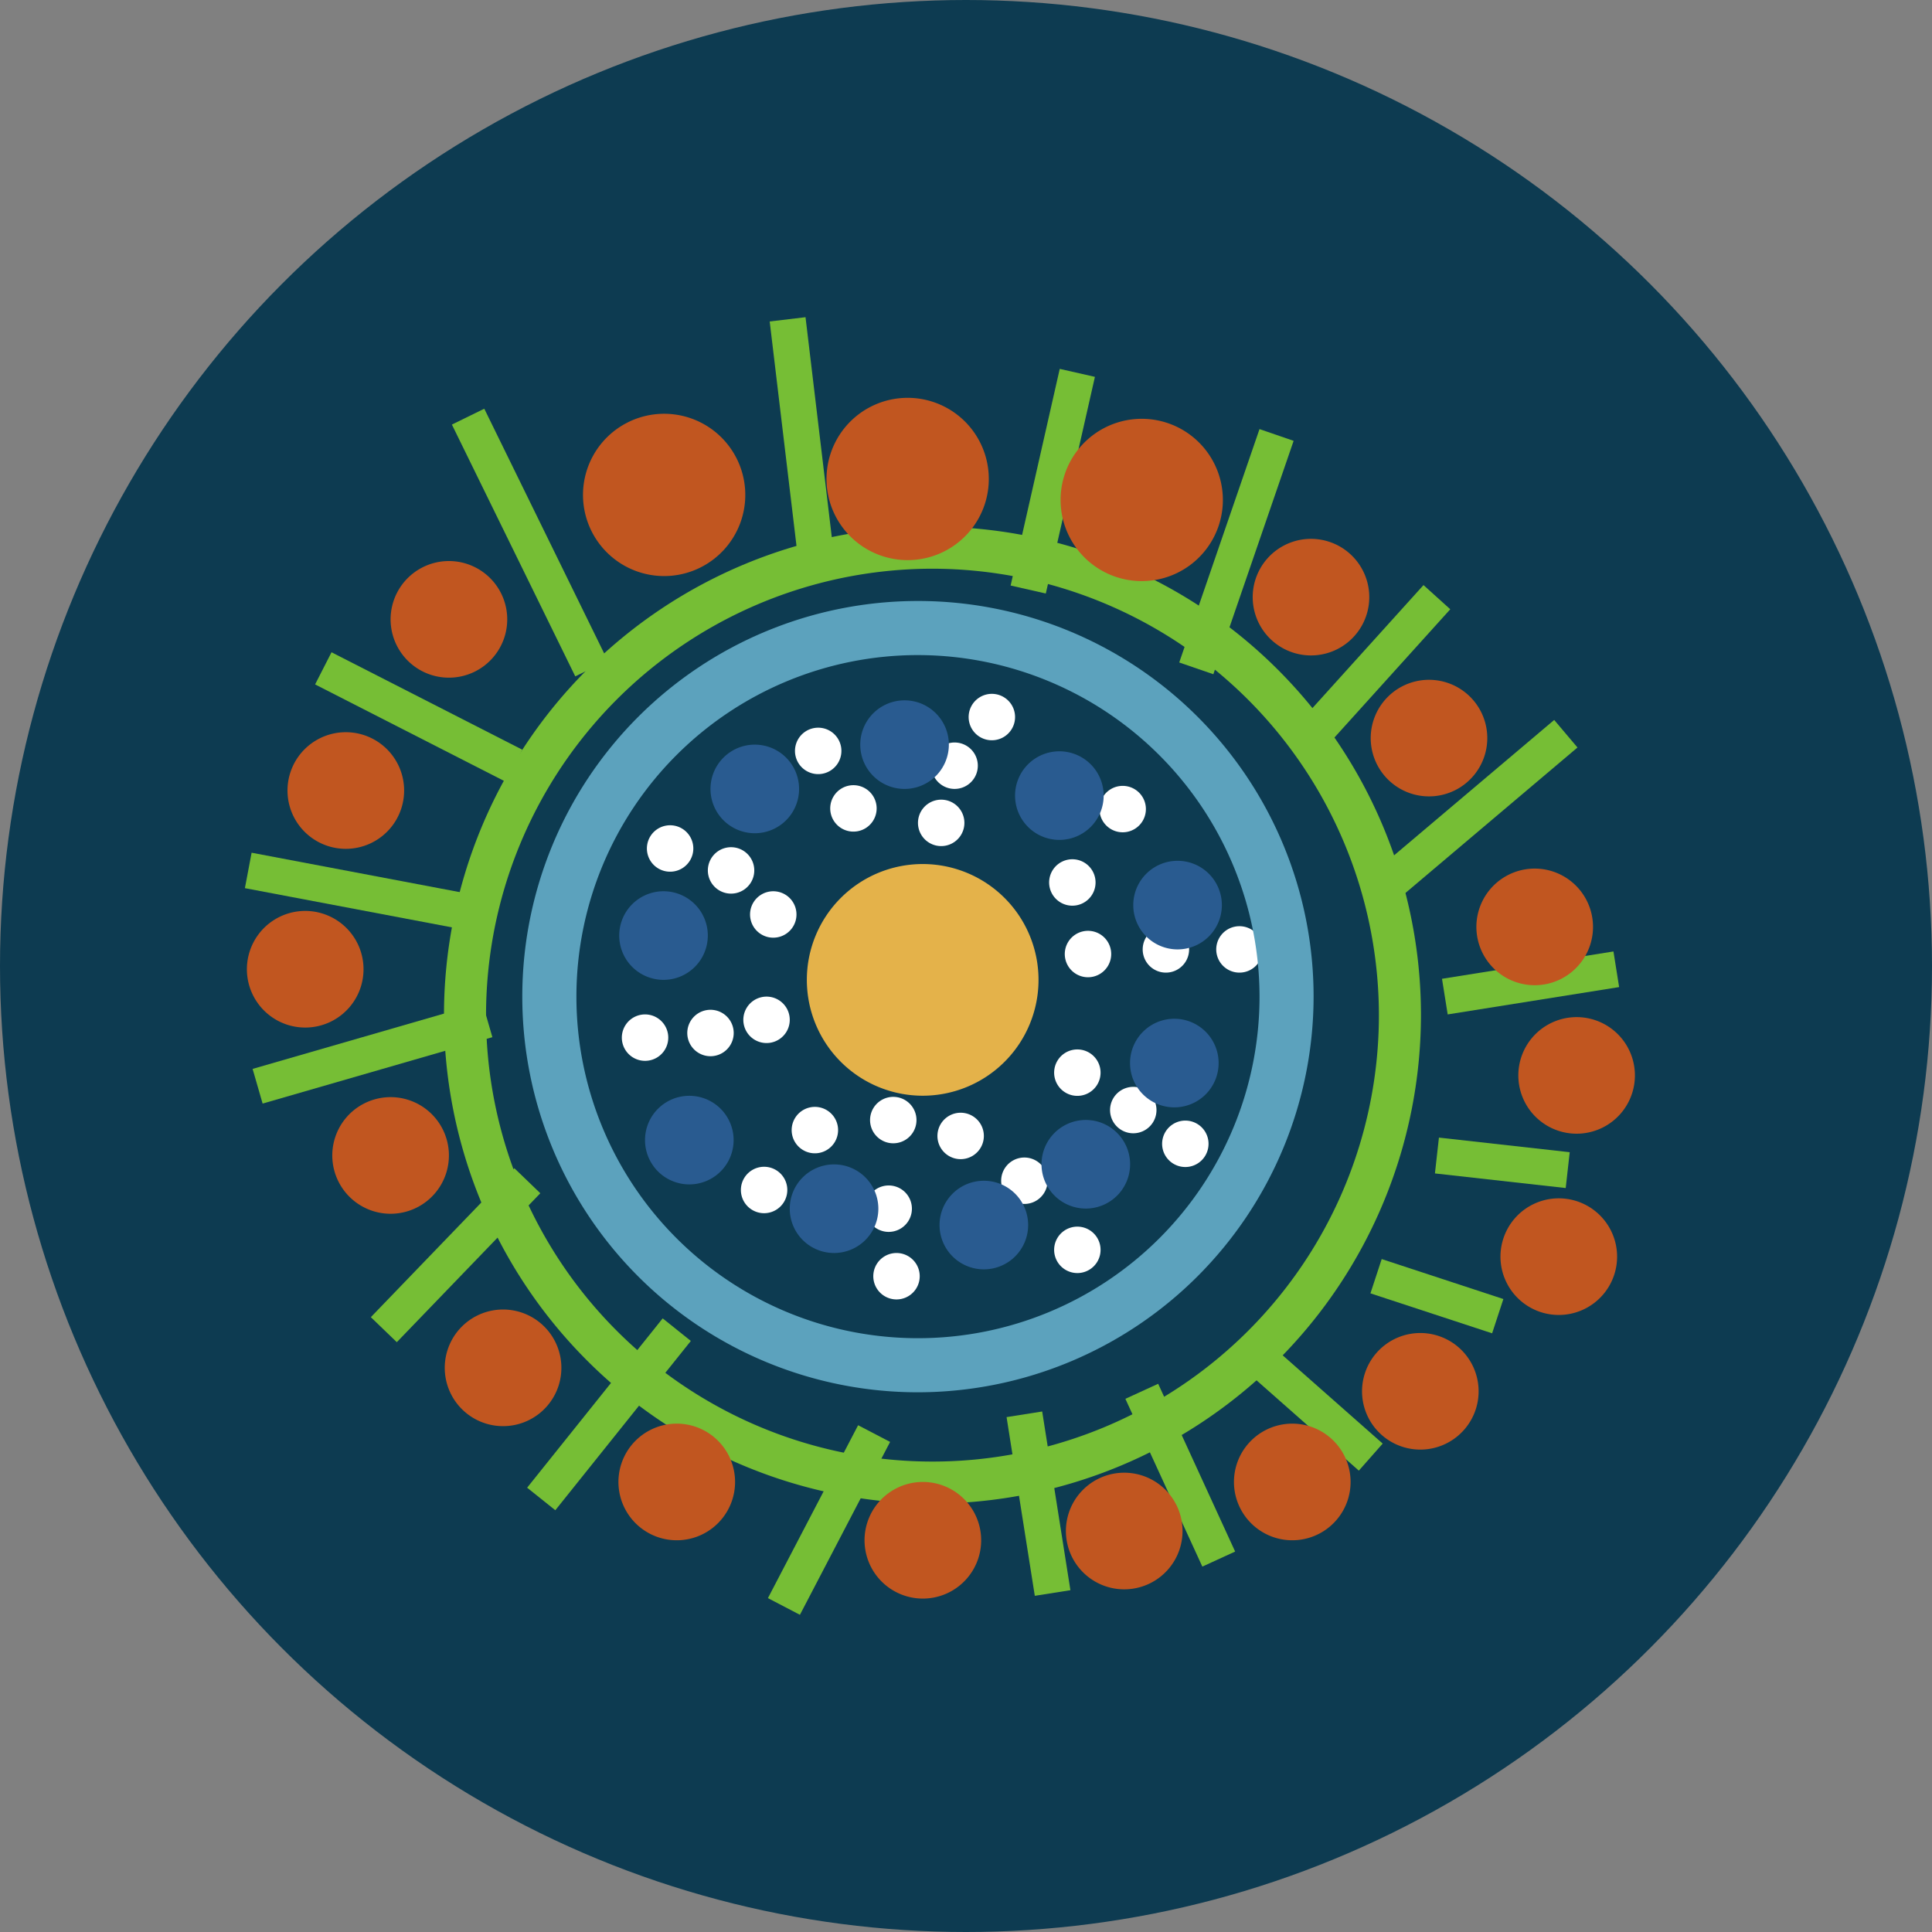
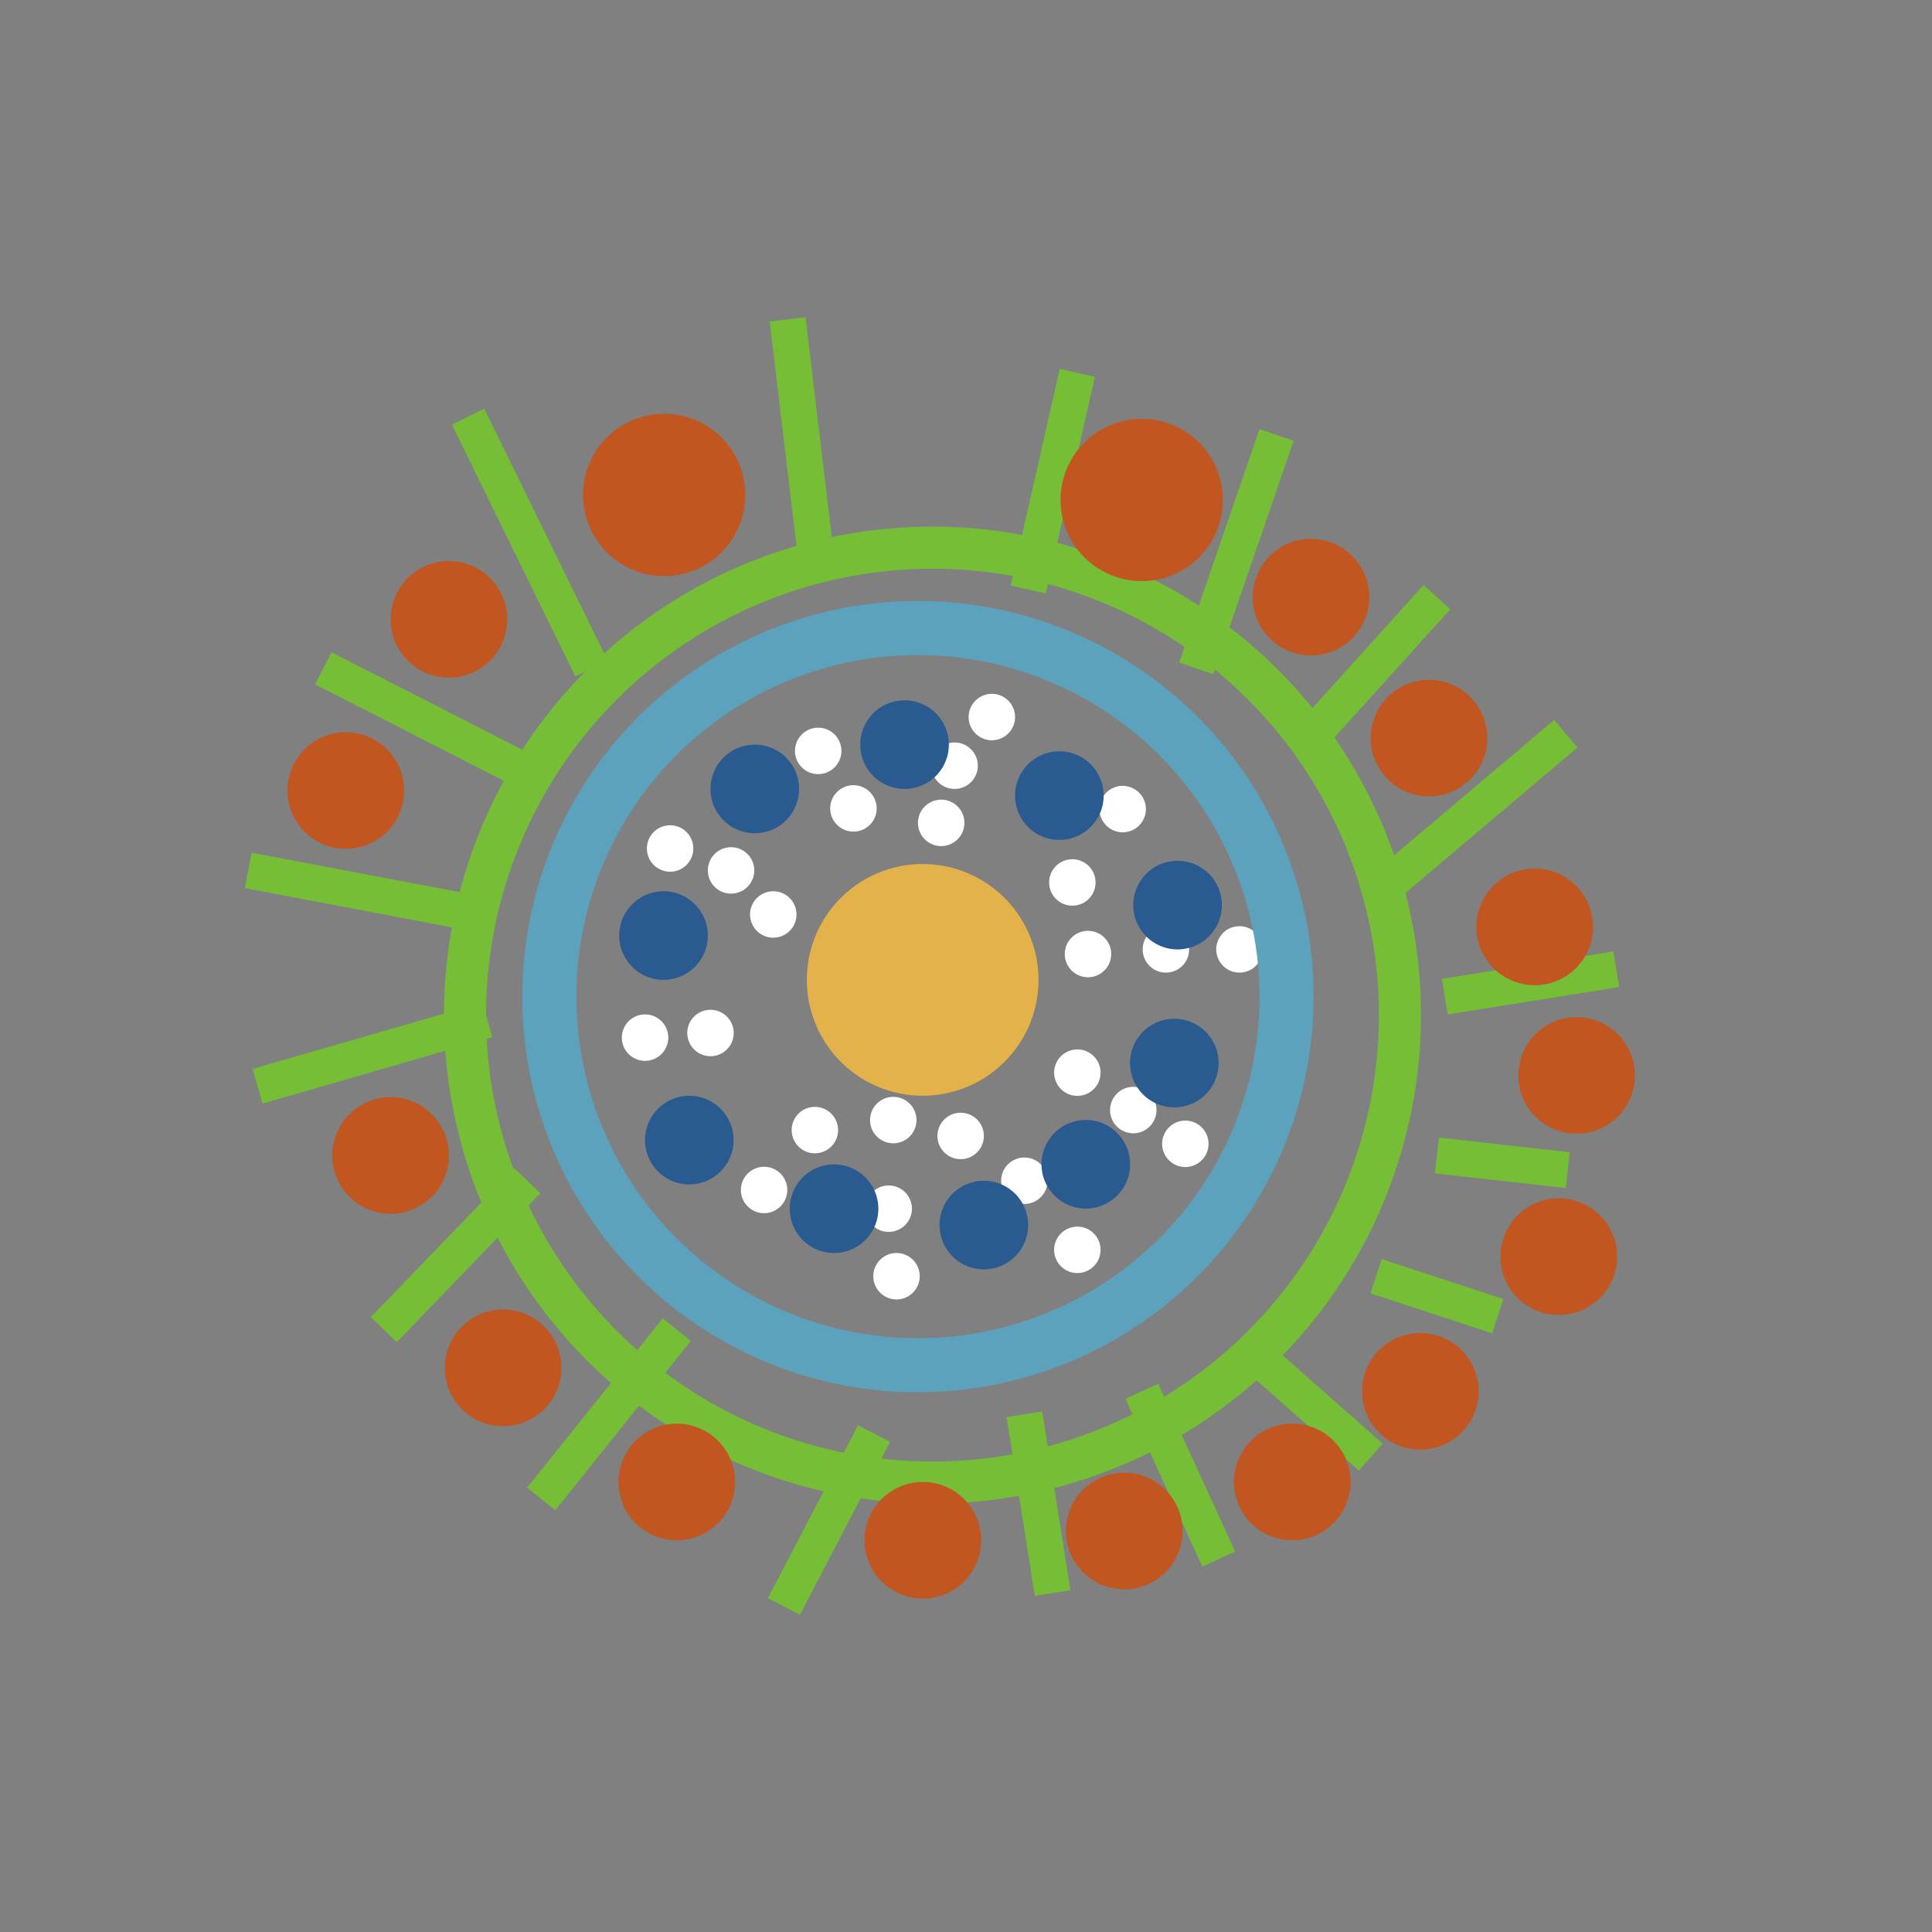
<svg xmlns="http://www.w3.org/2000/svg" width="71" height="71" viewBox="0 0 71 71">
  <rect x="0" y="0" width="71" height="71" fill="#808080" stroke="none" />
  <defs>
    <clipPath id="clip-path">
      <rect id="Rectangle_6532" data-name="Rectangle 6532" width="51.084" height="47.686" transform="translate(0 0)" fill="none" />
    </clipPath>
  </defs>
  <g id="Group_18243" data-name="Group 18243" transform="translate(-852 -3535.631)">
-     <circle id="Ellipse_483" data-name="Ellipse 483" cx="35.5" cy="35.5" r="35.5" transform="translate(852 3535.631)" fill="#0d3b51" />
    <g id="Group_18247" data-name="Group 18247" transform="translate(861 3547.285)">
      <g id="Group_18133" data-name="Group 18133" transform="translate(0 0.003)" clip-path="url(#clip-path)">
        <path id="Path_44538" data-name="Path 44538" d="M808.754,782.87a4.257,4.257,0,1,1-4.257,4.257,4.257,4.257,0,0,1,4.257-4.257" transform="translate(-783.846 -762.774)" fill="#e4b24a" />
        <rect id="Rectangle_6514" data-name="Rectangle 6514" width="7.601" height="1.325" transform="translate(4.628 36.748) rotate(-46.06)" fill="#76be35" />
        <rect id="Rectangle_6515" data-name="Rectangle 6515" width="7.97" height="1.326" transform="translate(10.372 43.015) rotate(-51.32)" fill="#76be35" />
        <rect id="Rectangle_6516" data-name="Rectangle 6516" width="7.166" height="1.326" transform="translate(19.221 47.073) rotate(-62.452)" fill="#76be35" />
        <rect id="Rectangle_6517" data-name="Rectangle 6517" width="1.325" height="6.649" transform="translate(27.991 40.421) rotate(-8.976)" fill="#76be35" />
        <rect id="Rectangle_6518" data-name="Rectangle 6518" width="1.326" height="6.783" transform="matrix(0.909, -0.417, 0.417, 0.909, 32.357, 39.749)" fill="#76be35" />
        <rect id="Rectangle_6519" data-name="Rectangle 6519" width="8.789" height="1.326" transform="translate(0.283 27.625) rotate(-16.119)" fill="#76be35" />
        <rect id="Rectangle_6520" data-name="Rectangle 6520" width="1.326" height="8.684" transform="matrix(0.186, -0.982, 0.982, 0.186, 0, 20.982)" fill="#76be35" />
        <rect id="Rectangle_6521" data-name="Rectangle 6521" width="1.326" height="7.868" transform="matrix(0.455, -0.891, 0.891, 0.455, 2.58, 13.495)" fill="#76be35" />
        <rect id="Rectangle_6522" data-name="Rectangle 6522" width="1.325" height="5.405" transform="translate(36.884 38.811) rotate(-48.567)" fill="#76be35" />
        <rect id="Rectangle_6523" data-name="Rectangle 6523" width="1.326" height="4.707" transform="matrix(0.312, -0.95, 0.95, 0.312, 41.363, 35.873)" fill="#76be35" />
        <rect id="Rectangle_6524" data-name="Rectangle 6524" width="1.325" height="4.836" transform="translate(43.733 31.466) rotate(-83.627)" fill="#76be35" />
        <rect id="Rectangle_6525" data-name="Rectangle 6525" width="1.325" height="10.304" transform="matrix(0.898, -0.44, 0.44, 0.898, 7.607, 3.946)" fill="#76be35" />
        <rect id="Rectangle_6526" data-name="Rectangle 6526" width="1.326" height="9.478" transform="translate(19.286 0.157) rotate(-6.811)" fill="#76be35" />
        <rect id="Rectangle_6527" data-name="Rectangle 6527" width="8.166" height="1.326" transform="matrix(0.221, -0.975, 0.975, 0.221, 28.14, 9.861)" fill="#76be35" />
        <rect id="Rectangle_6528" data-name="Rectangle 6528" width="6.38" height="1.326" transform="translate(43.993 24.313) rotate(-9.058)" fill="#76be35" />
        <rect id="Rectangle_6529" data-name="Rectangle 6529" width="8.463" height="1.325" transform="matrix(0.764, -0.646, 0.646, 0.764, 41.65, 20.268)" fill="#76be35" />
        <rect id="Rectangle_6530" data-name="Rectangle 6530" width="7.634" height="1.326" transform="matrix(0.67, -0.742, 0.742, 0.67, 38.198, 15.509)" fill="#76be35" />
        <rect id="Rectangle_6531" data-name="Rectangle 6531" width="9.07" height="1.326" transform="translate(34.336 12.689) rotate(-71.018)" fill="#76be35" />
        <path id="Path_44539" data-name="Path 44539" d="M302.971,335.718a17.952,17.952,0,1,1,17.952-17.952,17.973,17.973,0,0,1-17.952,17.952m0-34.357a16.406,16.406,0,1,0,16.406,16.405,16.424,16.424,0,0,0-16.406-16.405" transform="translate(-277.703 -292.118)" fill="#76be35" />
        <path id="Path_44540" data-name="Path 44540" d="M126.281,1116.9a2.143,2.143,0,1,1-.945,2.879,2.143,2.143,0,0,1,.945-2.879" transform="translate(-121.894 -1088.007)" fill="#c15620" />
        <path id="Path_44541" data-name="Path 44541" d="M287.262,1420.813a2.143,2.143,0,1,1-.945,2.879,2.143,2.143,0,0,1,.945-2.879" transform="translate(-278.742 -1384.115)" fill="#c15620" />
        <path id="Path_44542" data-name="Path 44542" d="M535.916,1584.18a2.143,2.143,0,1,1-.945,2.879,2.143,2.143,0,0,1,.945-2.879" transform="translate(-521.013 -1543.288)" fill="#c15620" />
        <path id="Path_44543" data-name="Path 44543" d="M888.236,1667.661a2.143,2.143,0,1,1-.945,2.879,2.143,2.143,0,0,1,.945-2.879" transform="translate(-864.289 -1624.626)" fill="#c15620" />
        <path id="Path_44544" data-name="Path 44544" d="M1176.531,1654.448a2.143,2.143,0,1,1-.945,2.879,2.143,2.143,0,0,1,.945-2.879" transform="translate(-1145.184 -1611.753)" fill="#c15620" />
        <path id="Path_44545" data-name="Path 44545" d="M1417.116,1584.18a2.143,2.143,0,1,1-.945,2.879,2.143,2.143,0,0,1,.945-2.879" transform="translate(-1379.593 -1543.288)" fill="#c15620" />
        <path id="Path_44546" data-name="Path 44546" d="M1600.464,1454.448a2.142,2.142,0,1,1-.945,2.879,2.143,2.143,0,0,1,.945-2.879" transform="translate(-1558.234 -1416.887)" fill="#c15620" />
        <path id="Path_44547" data-name="Path 44547" d="M1798.645,1261.651a2.143,2.143,0,1,1-.945,2.879,2.143,2.143,0,0,1,.945-2.879" transform="translate(-1751.328 -1229.039)" fill="#c15620" />
        <path id="Path_44548" data-name="Path 44548" d="M1824.227,1002.185a2.142,2.142,0,1,1-.945,2.879,2.142,2.142,0,0,1,.945-2.879" transform="translate(-1776.253 -976.233)" fill="#c15620" />
        <path id="Path_44549" data-name="Path 44549" d="M1764.164,789.568a2.143,2.143,0,1,1-.945,2.879,2.143,2.143,0,0,1,.945-2.879" transform="translate(-1717.732 -769.074)" fill="#c15620" />
        <path id="Path_44550" data-name="Path 44550" d="M1612.922,519.291a2.142,2.142,0,1,1-.945,2.879,2.142,2.142,0,0,1,.945-2.879" transform="translate(-1570.373 -505.735)" fill="#c15620" />
        <path id="Path_44551" data-name="Path 44551" d="M1443.983,317.485a2.142,2.142,0,1,1-.945,2.879,2.142,2.142,0,0,1,.945-2.879" transform="translate(-1405.771 -309.109)" fill="#c15620" />
-         <path id="Path_44552" data-name="Path 44552" d="M4.027,850.229a2.143,2.143,0,1,1-.945,2.879,2.143,2.143,0,0,1,.945-2.879" transform="translate(-2.778 -828.179)" fill="#c15620" />
        <path id="Path_44553" data-name="Path 44553" d="M62.167,594.367a2.143,2.143,0,1,1-.945,2.879,2.143,2.143,0,0,1,.945-2.879" transform="translate(-59.426 -578.885)" fill="#c15620" />
        <path id="Path_44554" data-name="Path 44554" d="M209.762,349.317a2.143,2.143,0,1,1-.945,2.879,2.143,2.143,0,0,1,.945-2.879" transform="translate(-203.232 -340.125)" fill="#c15620" />
        <path id="Path_44555" data-name="Path 44555" d="M485.649,138.56a2.982,2.982,0,1,1-1.315,4.007,2.982,2.982,0,0,1,1.315-4.007" transform="translate(-471.588 -134.69)" fill="#c15620" />
-         <path id="Path_44556" data-name="Path 44556" d="M834.259,115.737a2.982,2.982,0,1,1-1.315,4.007,2.982,2.982,0,0,1,1.315-4.007" transform="translate(-811.249 -112.453)" fill="#c15620" />
        <path id="Path_44557" data-name="Path 44557" d="M1169.4,145.767a2.982,2.982,0,1,1-1.315,4.007,2.982,2.982,0,0,1,1.315-4.007" transform="translate(-1137.788 -141.712)" fill="#c15620" />
        <path id="Path_44558" data-name="Path 44558" d="M540.247,998.155a.853.853,0,1,1-.651,1.016.853.853,0,0,1,.651-1.016" transform="translate(-525.724 -972.513)" fill="#fff" />
        <path id="Path_44559" data-name="Path 44559" d="M633.942,991.548a.853.853,0,1,1-.651,1.016.853.853,0,0,1,.651-1.016" transform="translate(-617.014 -966.076)" fill="#fff" />
-         <path id="Path_44560" data-name="Path 44560" d="M714.214,972.692a.853.853,0,1,1-.651,1.016.853.853,0,0,1,.651-1.016" transform="translate(-695.226 -947.704)" fill="#fff" />
        <path id="Path_44561" data-name="Path 44561" d="M723.824,821.852a.853.853,0,1,1-.651,1.016.853.853,0,0,1,.651-1.016" transform="translate(-704.589 -800.736)" fill="#fff" />
        <path id="Path_44562" data-name="Path 44562" d="M663.409,758.788a.853.853,0,1,1-.651,1.016.853.853,0,0,1,.651-1.016" transform="translate(-645.725 -739.291)" fill="#fff" />
        <path id="Path_44563" data-name="Path 44563" d="M576.157,727.385a.853.853,0,1,1-.651,1.016.853.853,0,0,1,.651-1.016" transform="translate(-560.713 -708.694)" fill="#fff" />
        <path id="Path_44564" data-name="Path 44564" d="M783.369,1130.4a.853.853,0,1,1-.651,1.016.853.853,0,0,1,.651-1.016" transform="translate(-762.605 -1101.36)" fill="#fff" />
        <path id="Path_44565" data-name="Path 44565" d="M889.077,1243.036a.853.853,0,1,1-.651,1.016.853.853,0,0,1,.651-1.016" transform="translate(-865.6 -1211.108)" fill="#fff" />
        <path id="Path_44566" data-name="Path 44566" d="M895.63,1116.18a.853.853,0,1,1-.651,1.016.853.853,0,0,1,.651-1.016" transform="translate(-871.985 -1087.508)" fill="#fff" />
        <path id="Path_44567" data-name="Path 44567" d="M992.061,1139a.853.853,0,1,1-.651,1.016.853.853,0,0,1,.651-1.016" transform="translate(-965.94 -1109.745)" fill="#fff" />
        <path id="Path_44568" data-name="Path 44568" d="M1083.354,1203.032a.853.853,0,1,1-.651,1.016.853.853,0,0,1,.651-1.016" transform="translate(-1054.891 -1172.131)" fill="#fff" />
        <path id="Path_44569" data-name="Path 44569" d="M1159.135,1301.953a.853.853,0,1,1-.651,1.016.853.853,0,0,1,.651-1.016" transform="translate(-1128.725 -1268.512)" fill="#fff" />
        <path id="Path_44570" data-name="Path 44570" d="M900.27,1339.708a.853.853,0,1,1-.651,1.016.853.853,0,0,1,.651-1.016" transform="translate(-876.506 -1305.298)" fill="#fff" />
        <path id="Path_44571" data-name="Path 44571" d="M1239.207,1101.865a.853.853,0,1,1-.651,1.016.853.853,0,0,1,.651-1.016" transform="translate(-1206.742 -1073.561)" fill="#fff" />
        <path id="Path_44572" data-name="Path 44572" d="M1313.733,1150.142a.853.853,0,1,1-.651,1.016.854.854,0,0,1,.651-1.016" transform="translate(-1279.355 -1120.598)" fill="#fff" />
        <path id="Path_44573" data-name="Path 44573" d="M1391.213,871.856a.853.853,0,1,1-.651,1.016.853.853,0,0,1,.651-1.016" transform="translate(-1354.846 -849.456)" fill="#fff" />
        <path id="Path_44574" data-name="Path 44574" d="M1286.1,871.856a.853.853,0,1,1-.651,1.016.853.853,0,0,1,.651-1.016" transform="translate(-1252.436 -849.456)" fill="#fff" />
        <path id="Path_44575" data-name="Path 44575" d="M1174.391,878.463a.853.853,0,1,1-.651,1.016.853.853,0,0,1,.651-1.016" transform="translate(-1143.59 -855.893)" fill="#fff" />
        <path id="Path_44576" data-name="Path 44576" d="M1151.978,776.006a.853.853,0,1,1-.651,1.016.853.853,0,0,1,.651-1.016" transform="translate(-1121.752 -756.066)" fill="#fff" />
        <path id="Path_44577" data-name="Path 44577" d="M1224.052,670.9a.853.853,0,1,1-.651,1.016.853.853,0,0,1,.651-1.016" transform="translate(-1191.976 -653.657)" fill="#fff" />
        <path id="Path_44578" data-name="Path 44578" d="M964.206,690.719a.853.853,0,1,1-.651,1.016.853.853,0,0,1,.651-1.016" transform="translate(-938.8 -672.969)" fill="#fff" />
        <path id="Path_44579" data-name="Path 44579" d="M838.607,669.974a.853.853,0,1,1-.651,1.016.853.853,0,0,1,.651-1.016" transform="translate(-816.426 -652.756)" fill="#fff" />
        <path id="Path_44580" data-name="Path 44580" d="M788.155,587.69a.853.853,0,1,1-.651,1.016.853.853,0,0,1,.651-1.016" transform="translate(-767.269 -572.585)" fill="#fff" />
        <path id="Path_44581" data-name="Path 44581" d="M983.426,608.877a.853.853,0,1,1-.651,1.016.853.853,0,0,1,.651-1.016" transform="translate(-957.527 -593.228)" fill="#fff" />
        <path id="Path_44582" data-name="Path 44582" d="M1036.744,539.206a.853.853,0,1,1-.651,1.016.853.853,0,0,1,.651-1.016" transform="translate(-1009.476 -525.345)" fill="#fff" />
        <path id="Path_44583" data-name="Path 44583" d="M1159.135,1048.2a.853.853,0,1,1-.651,1.016.853.853,0,0,1,.651-1.016" transform="translate(-1128.725 -1021.271)" fill="#fff" />
        <path id="Path_44584" data-name="Path 44584" d="M710.694,1216.285a.853.853,0,1,1-.651,1.016.853.853,0,0,1,.651-1.016" transform="translate(-691.796 -1185.044)" fill="#fff" />
        <path id="Path_44585" data-name="Path 44585" d="M574.447,1114.632a1.628,1.628,0,1,1-1.628,1.628,1.628,1.628,0,0,1,1.628-1.628" transform="translate(-558.115 -1086.019)" fill="#295b90" />
        <path id="Path_44586" data-name="Path 44586" d="M781.659,1212.832a1.628,1.628,0,1,1-1.628,1.628,1.628,1.628,0,0,1,1.628-1.628" transform="translate(-760.008 -1181.698)" fill="#295b90" />
        <path id="Path_44587" data-name="Path 44587" d="M996.078,1236.256a1.628,1.628,0,1,1-1.628,1.628,1.628,1.628,0,0,1,1.628-1.628" transform="translate(-968.922 -1204.521)" fill="#295b90" />
        <path id="Path_44588" data-name="Path 44588" d="M537.509,821.832a1.628,1.628,0,1,1-1.628,1.628,1.628,1.628,0,0,1,1.628-1.628" transform="translate(-522.125 -800.736)" fill="#295b90" />
        <path id="Path_44589" data-name="Path 44589" d="M668.143,611.918a1.628,1.628,0,1,1-1.628,1.628,1.628,1.628,0,0,1,1.628-1.628" transform="translate(-649.405 -596.21)" fill="#295b90" />
        <path id="Path_44590" data-name="Path 44590" d="M882.562,548.49a1.628,1.628,0,1,1-1.628,1.628,1.628,1.628,0,0,1,1.628-1.628" transform="translate(-858.32 -534.41)" fill="#295b90" />
        <path id="Path_44591" data-name="Path 44591" d="M1104.189,621.464a1.628,1.628,0,1,1-1.628,1.628,1.628,1.628,0,0,1,1.628-1.628" transform="translate(-1074.258 -605.511)" fill="#295b90" />
        <path id="Path_44592" data-name="Path 44592" d="M1273.408,778.225a1.628,1.628,0,1,1-1.628,1.628,1.628,1.628,0,0,1,1.628-1.628" transform="translate(-1239.133 -758.248)" fill="#295b90" />
        <path id="Path_44593" data-name="Path 44593" d="M1268.9,1004.356a1.628,1.628,0,1,1-1.628,1.628,1.628,1.628,0,0,1,1.628-1.628" transform="translate(-1234.744 -978.574)" fill="#295b90" />
        <path id="Path_44594" data-name="Path 44594" d="M1142.047,1149.4a1.628,1.628,0,1,1-1.628,1.628,1.628,1.628,0,0,1,1.628-1.628" transform="translate(-1111.144 -1119.899)" fill="#295b90" />
        <path id="Path_44595" data-name="Path 44595" d="M411.647,435.341a14.54,14.54,0,1,1,14.54-14.541,14.557,14.557,0,0,1-14.54,14.541m0-27.092A12.552,12.552,0,1,0,424.2,420.8a12.566,12.566,0,0,0-12.552-12.551" transform="translate(-386.913 -395.832)" fill="#5ca2bd" />
      </g>
    </g>
  </g>
</svg>